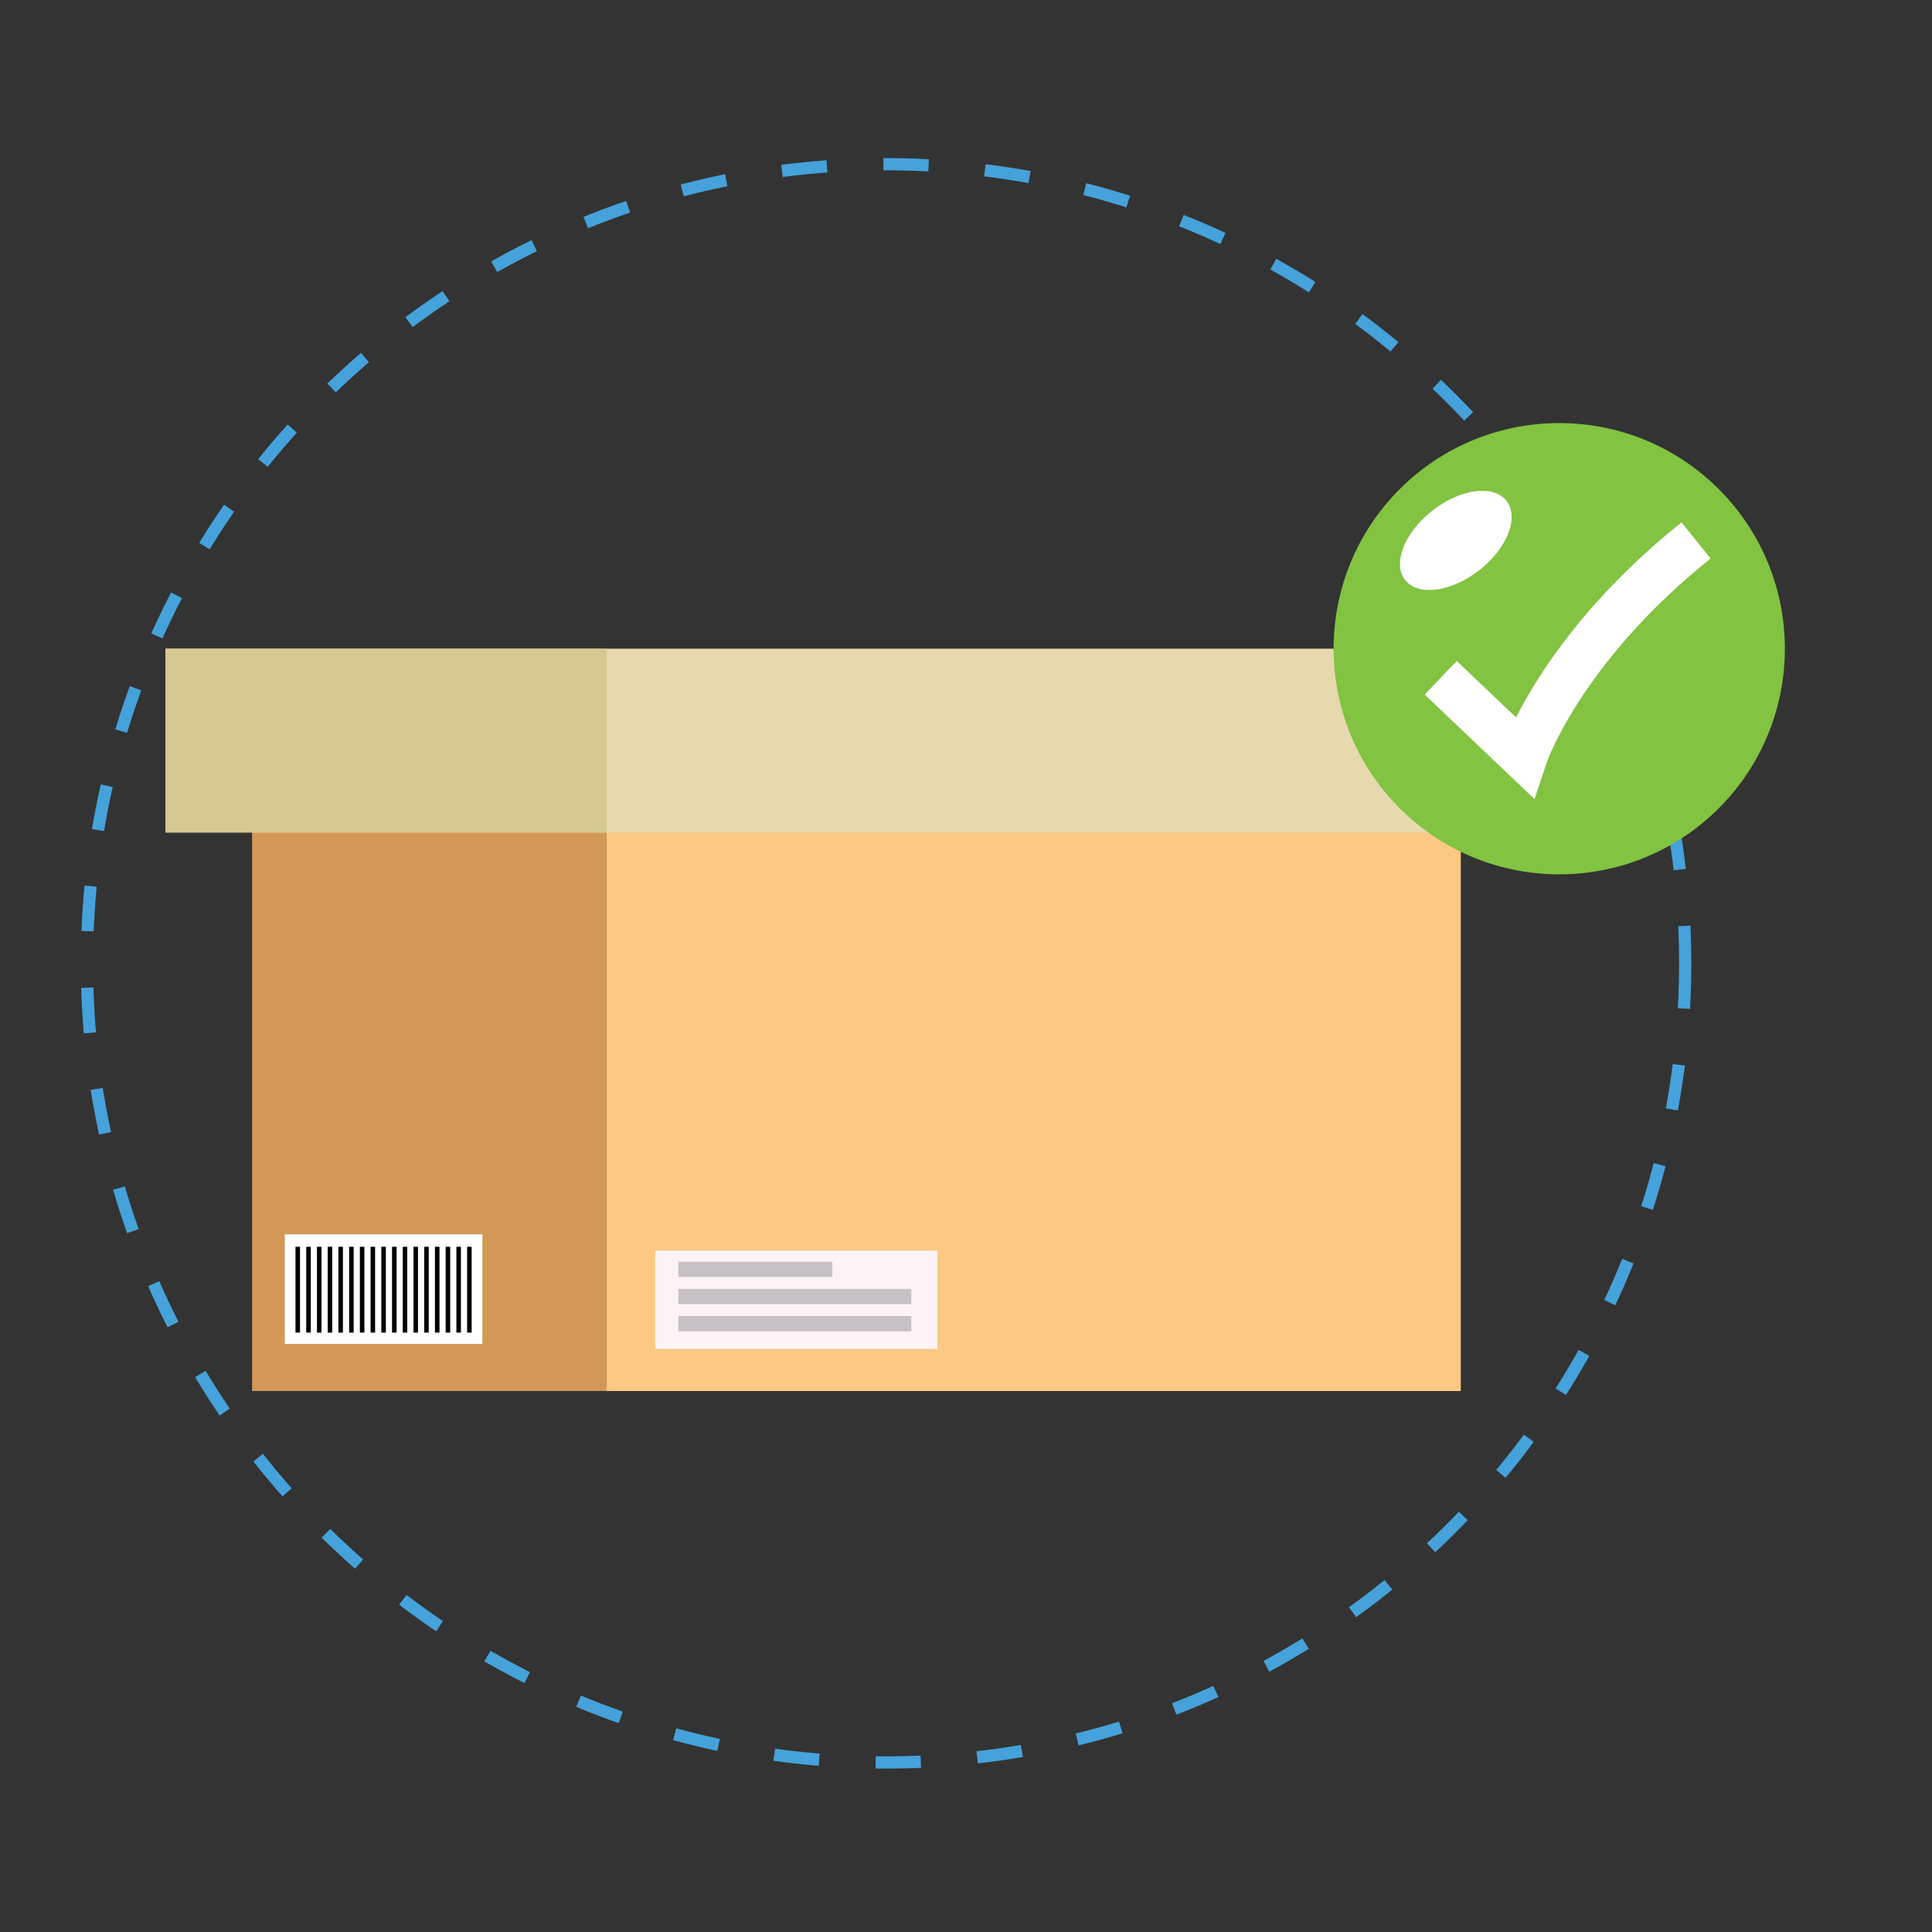
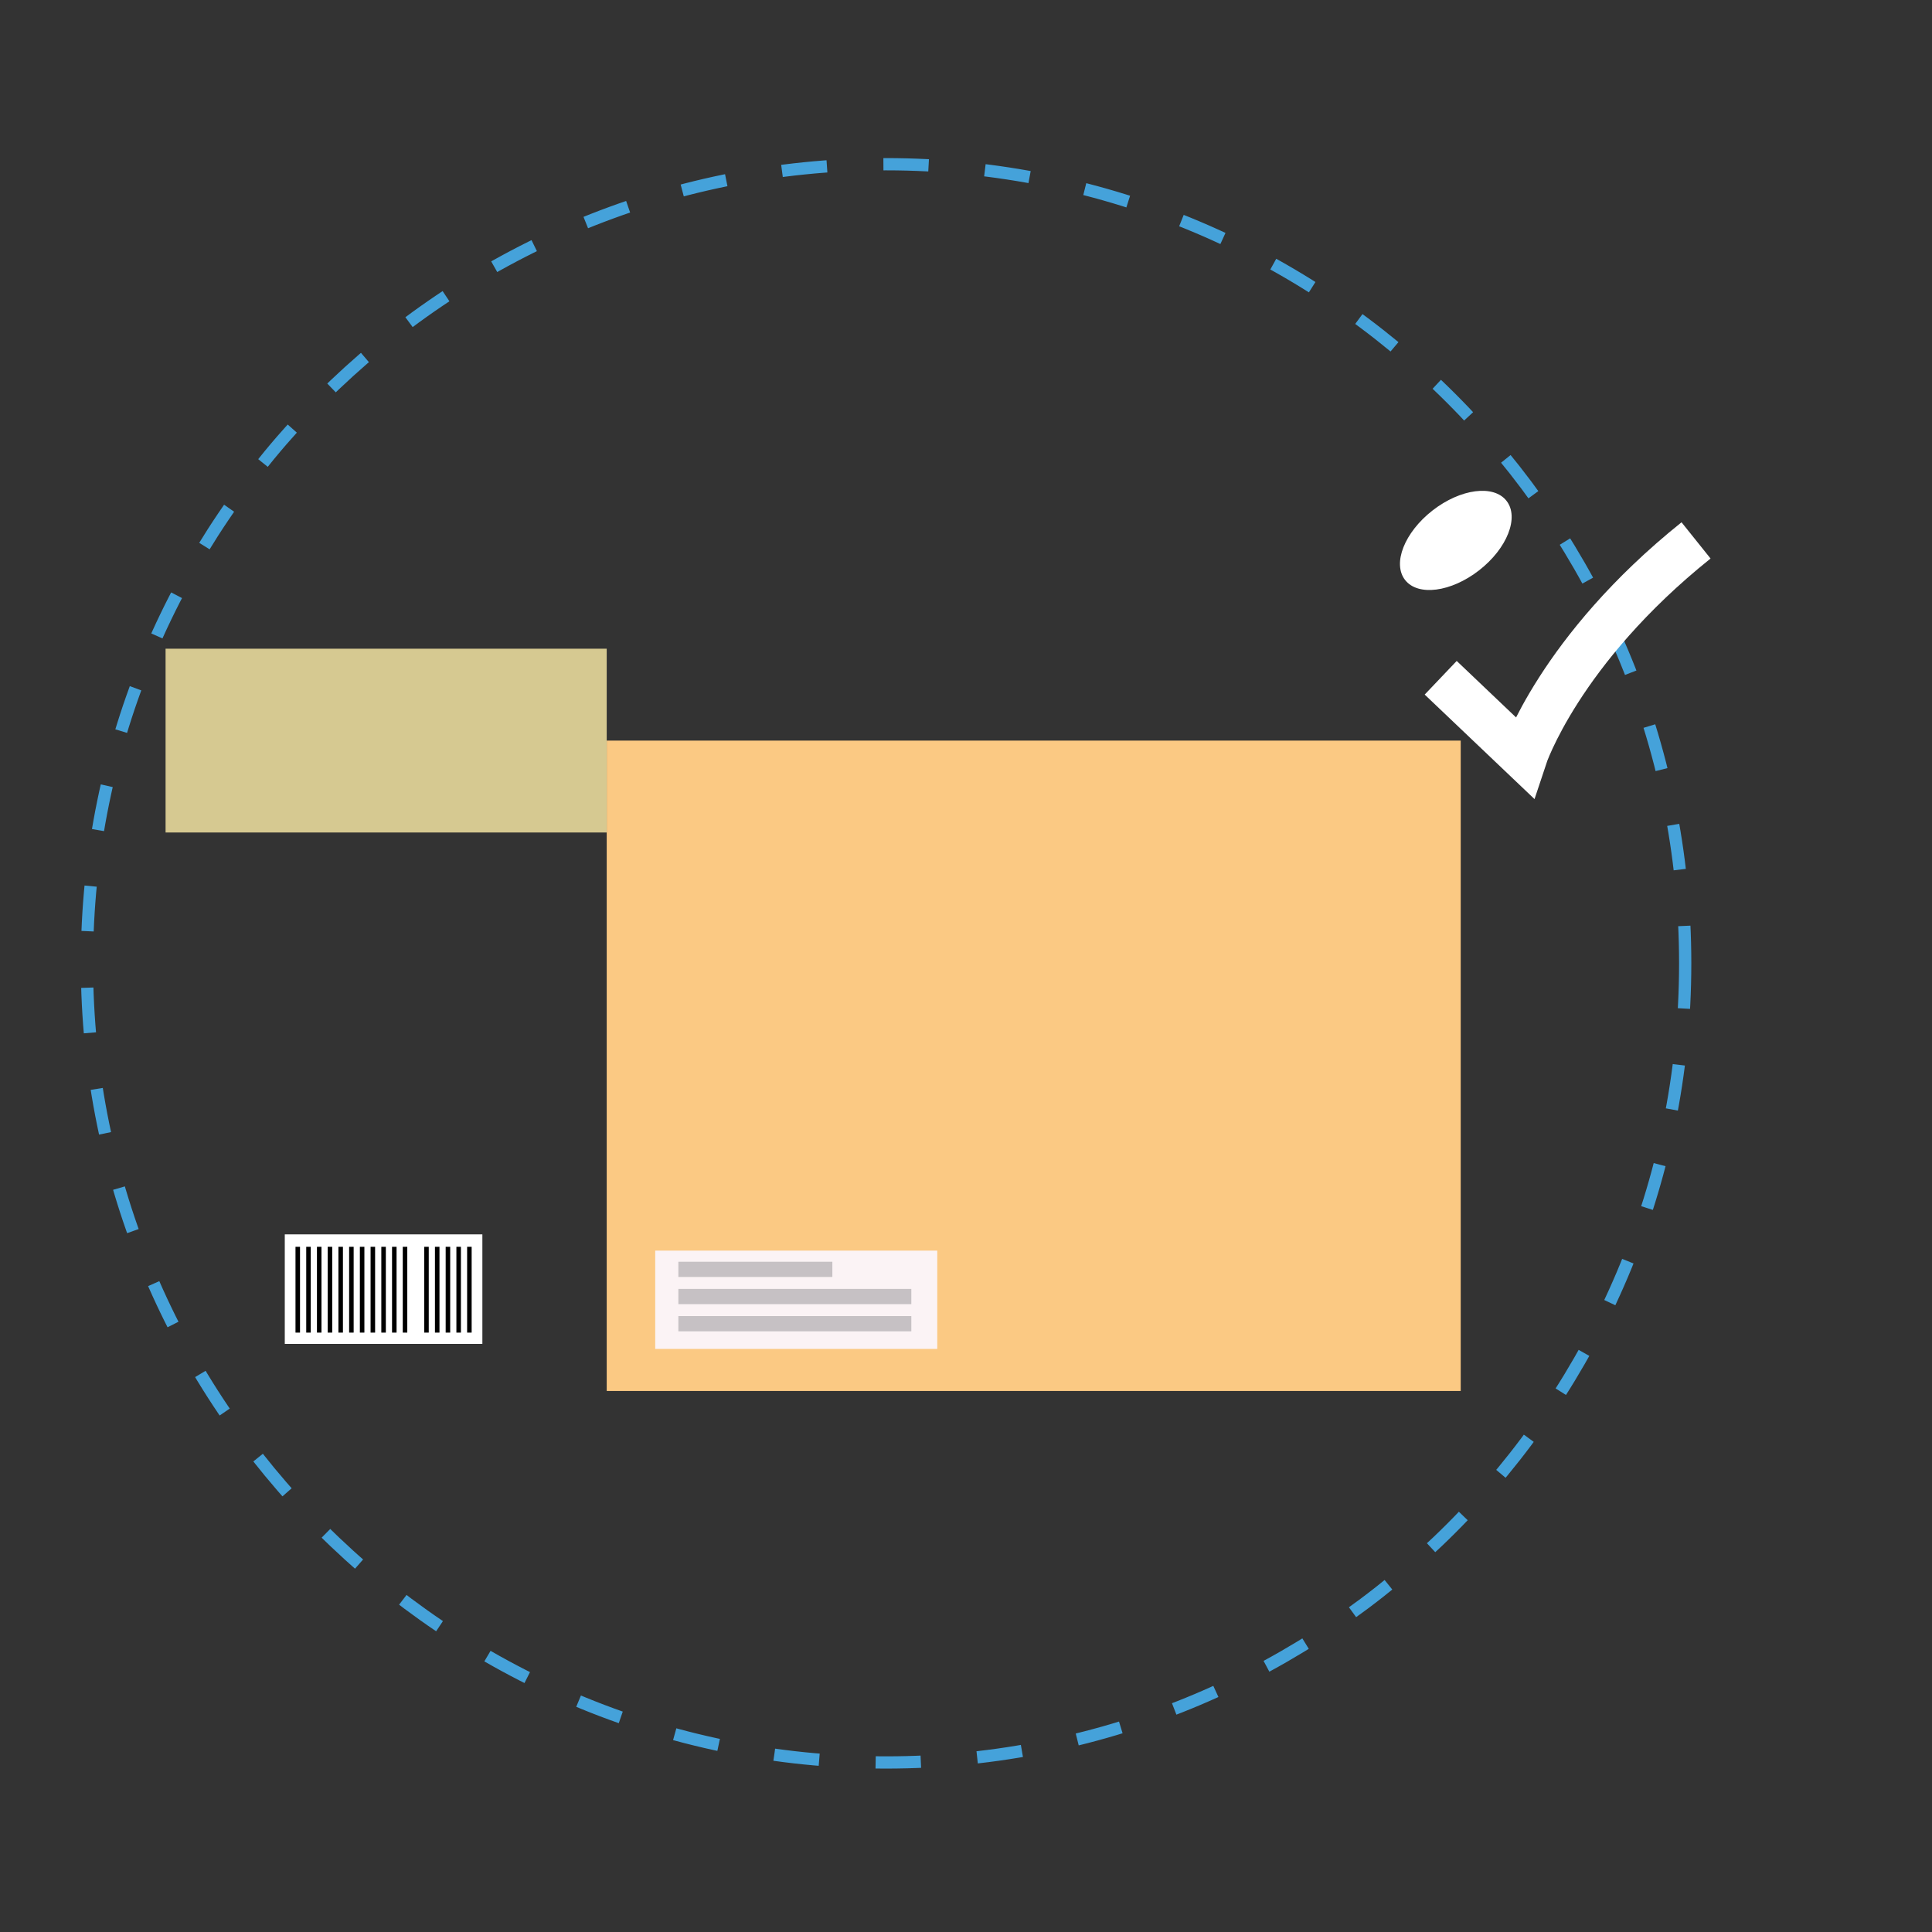
<svg xmlns="http://www.w3.org/2000/svg" width="200" height="200" viewBox="0 0 200 200" fill="none">
  <rect x="0" y="0" width="200" height="200" fill="#333333" stroke="none" />
  <g clip-path="url(#clip0_382_7132)">
    <path d="M174.451 99.726C174.451 145.414 137.414 182.45 91.724 182.45C46.038 182.45 9 145.414 9 99.726C9 54.038 46.038 17 91.724 17C137.414 17 174.451 54.038 174.451 99.726Z" stroke="#45A2DA" stroke-width="1.268" stroke-miterlimit="10" stroke-dasharray="4.68 5.85" />
-     <path d="M151.214 76.667H26.097V143.994H151.214V76.667Z" fill="#D39858" />
    <path d="M151.214 76.667H62.807V143.994H151.214V76.667Z" fill="#FBC983" />
    <path d="M49.935 127.781H29.48V139.119H49.935V127.781Z" fill="white" />
    <path d="M30.824 129.068V137.951" stroke="black" stroke-width="0.468" stroke-miterlimit="10" />
    <path d="M31.935 129.068V137.951" stroke="black" stroke-width="0.468" stroke-miterlimit="10" />
    <path d="M33.045 129.068V137.951" stroke="black" stroke-width="0.468" stroke-miterlimit="10" />
    <path d="M34.156 129.068V137.951" stroke="black" stroke-width="0.468" stroke-miterlimit="10" />
    <path d="M35.266 129.068V137.951" stroke="black" stroke-width="0.468" stroke-miterlimit="10" />
    <path d="M36.376 129.068V137.951" stroke="black" stroke-width="0.468" stroke-miterlimit="10" />
    <path d="M37.487 129.068V137.951" stroke="black" stroke-width="0.468" stroke-miterlimit="10" />
    <path d="M38.597 129.068V137.951" stroke="black" stroke-width="0.468" stroke-miterlimit="10" />
    <path d="M39.708 129.068V137.951" stroke="black" stroke-width="0.468" stroke-miterlimit="10" />
    <path d="M40.818 129.068V137.951" stroke="black" stroke-width="0.468" stroke-miterlimit="10" />
    <path d="M41.928 129.068V137.951" stroke="black" stroke-width="0.468" stroke-miterlimit="10" />
-     <path d="M43.039 129.068V137.951" stroke="black" stroke-width="0.468" stroke-miterlimit="10" />
    <path d="M44.149 129.068V137.951" stroke="black" stroke-width="0.468" stroke-miterlimit="10" />
    <path d="M45.26 129.068V137.951" stroke="black" stroke-width="0.468" stroke-miterlimit="10" />
    <path d="M46.37 129.068V137.951" stroke="black" stroke-width="0.468" stroke-miterlimit="10" />
    <path d="M47.48 129.068V137.951" stroke="black" stroke-width="0.468" stroke-miterlimit="10" />
    <path d="M48.591 129.068V137.951" stroke="black" stroke-width="0.468" stroke-miterlimit="10" />
-     <path d="M160.171 67.153H17.14V86.18H160.171V67.153Z" fill="#E6D9AD" />
    <path d="M62.807 67.153H17.14V86.18H62.807V67.153Z" fill="#D6C991" />
    <path d="M97.025 129.464H67.827V139.64H97.025V129.464Z" fill="#FBF3F5" />
    <path d="M86.165 130.615H70.223V132.192H86.165V130.615Z" fill="#C6C1C4" />
    <path d="M94.339 133.428H70.223V135.005H94.339V133.428Z" fill="#C6C1C4" />
    <path d="M94.339 136.24H70.223V137.818H94.339V136.24Z" fill="#C6C1C4" />
-     <path d="M177.929 83.67C187.05 74.549 187.05 59.759 177.929 50.638C168.807 41.516 154.018 41.516 144.896 50.637C135.774 59.759 135.774 74.549 144.896 83.67C154.018 92.792 168.807 92.792 177.929 83.67Z" fill="#82C341" />
    <path d="M149.141 70.162L157.76 78.363C157.76 78.363 161.414 67.286 175.574 55.943" stroke="white" stroke-width="4.807" stroke-miterlimit="10" />
    <path d="M155.956 51.849C157.291 53.559 156.02 56.778 153.117 59.039C150.217 61.301 146.785 61.748 145.453 60.038C144.121 58.328 145.391 55.109 148.292 52.847C151.192 50.586 154.624 50.139 155.956 51.849Z" fill="white" />
  </g>
  <defs>
    <clipPath id="clip0_382_7132">
      <rect width="200" height="200" fill="white" />
    </clipPath>
  </defs>
</svg>